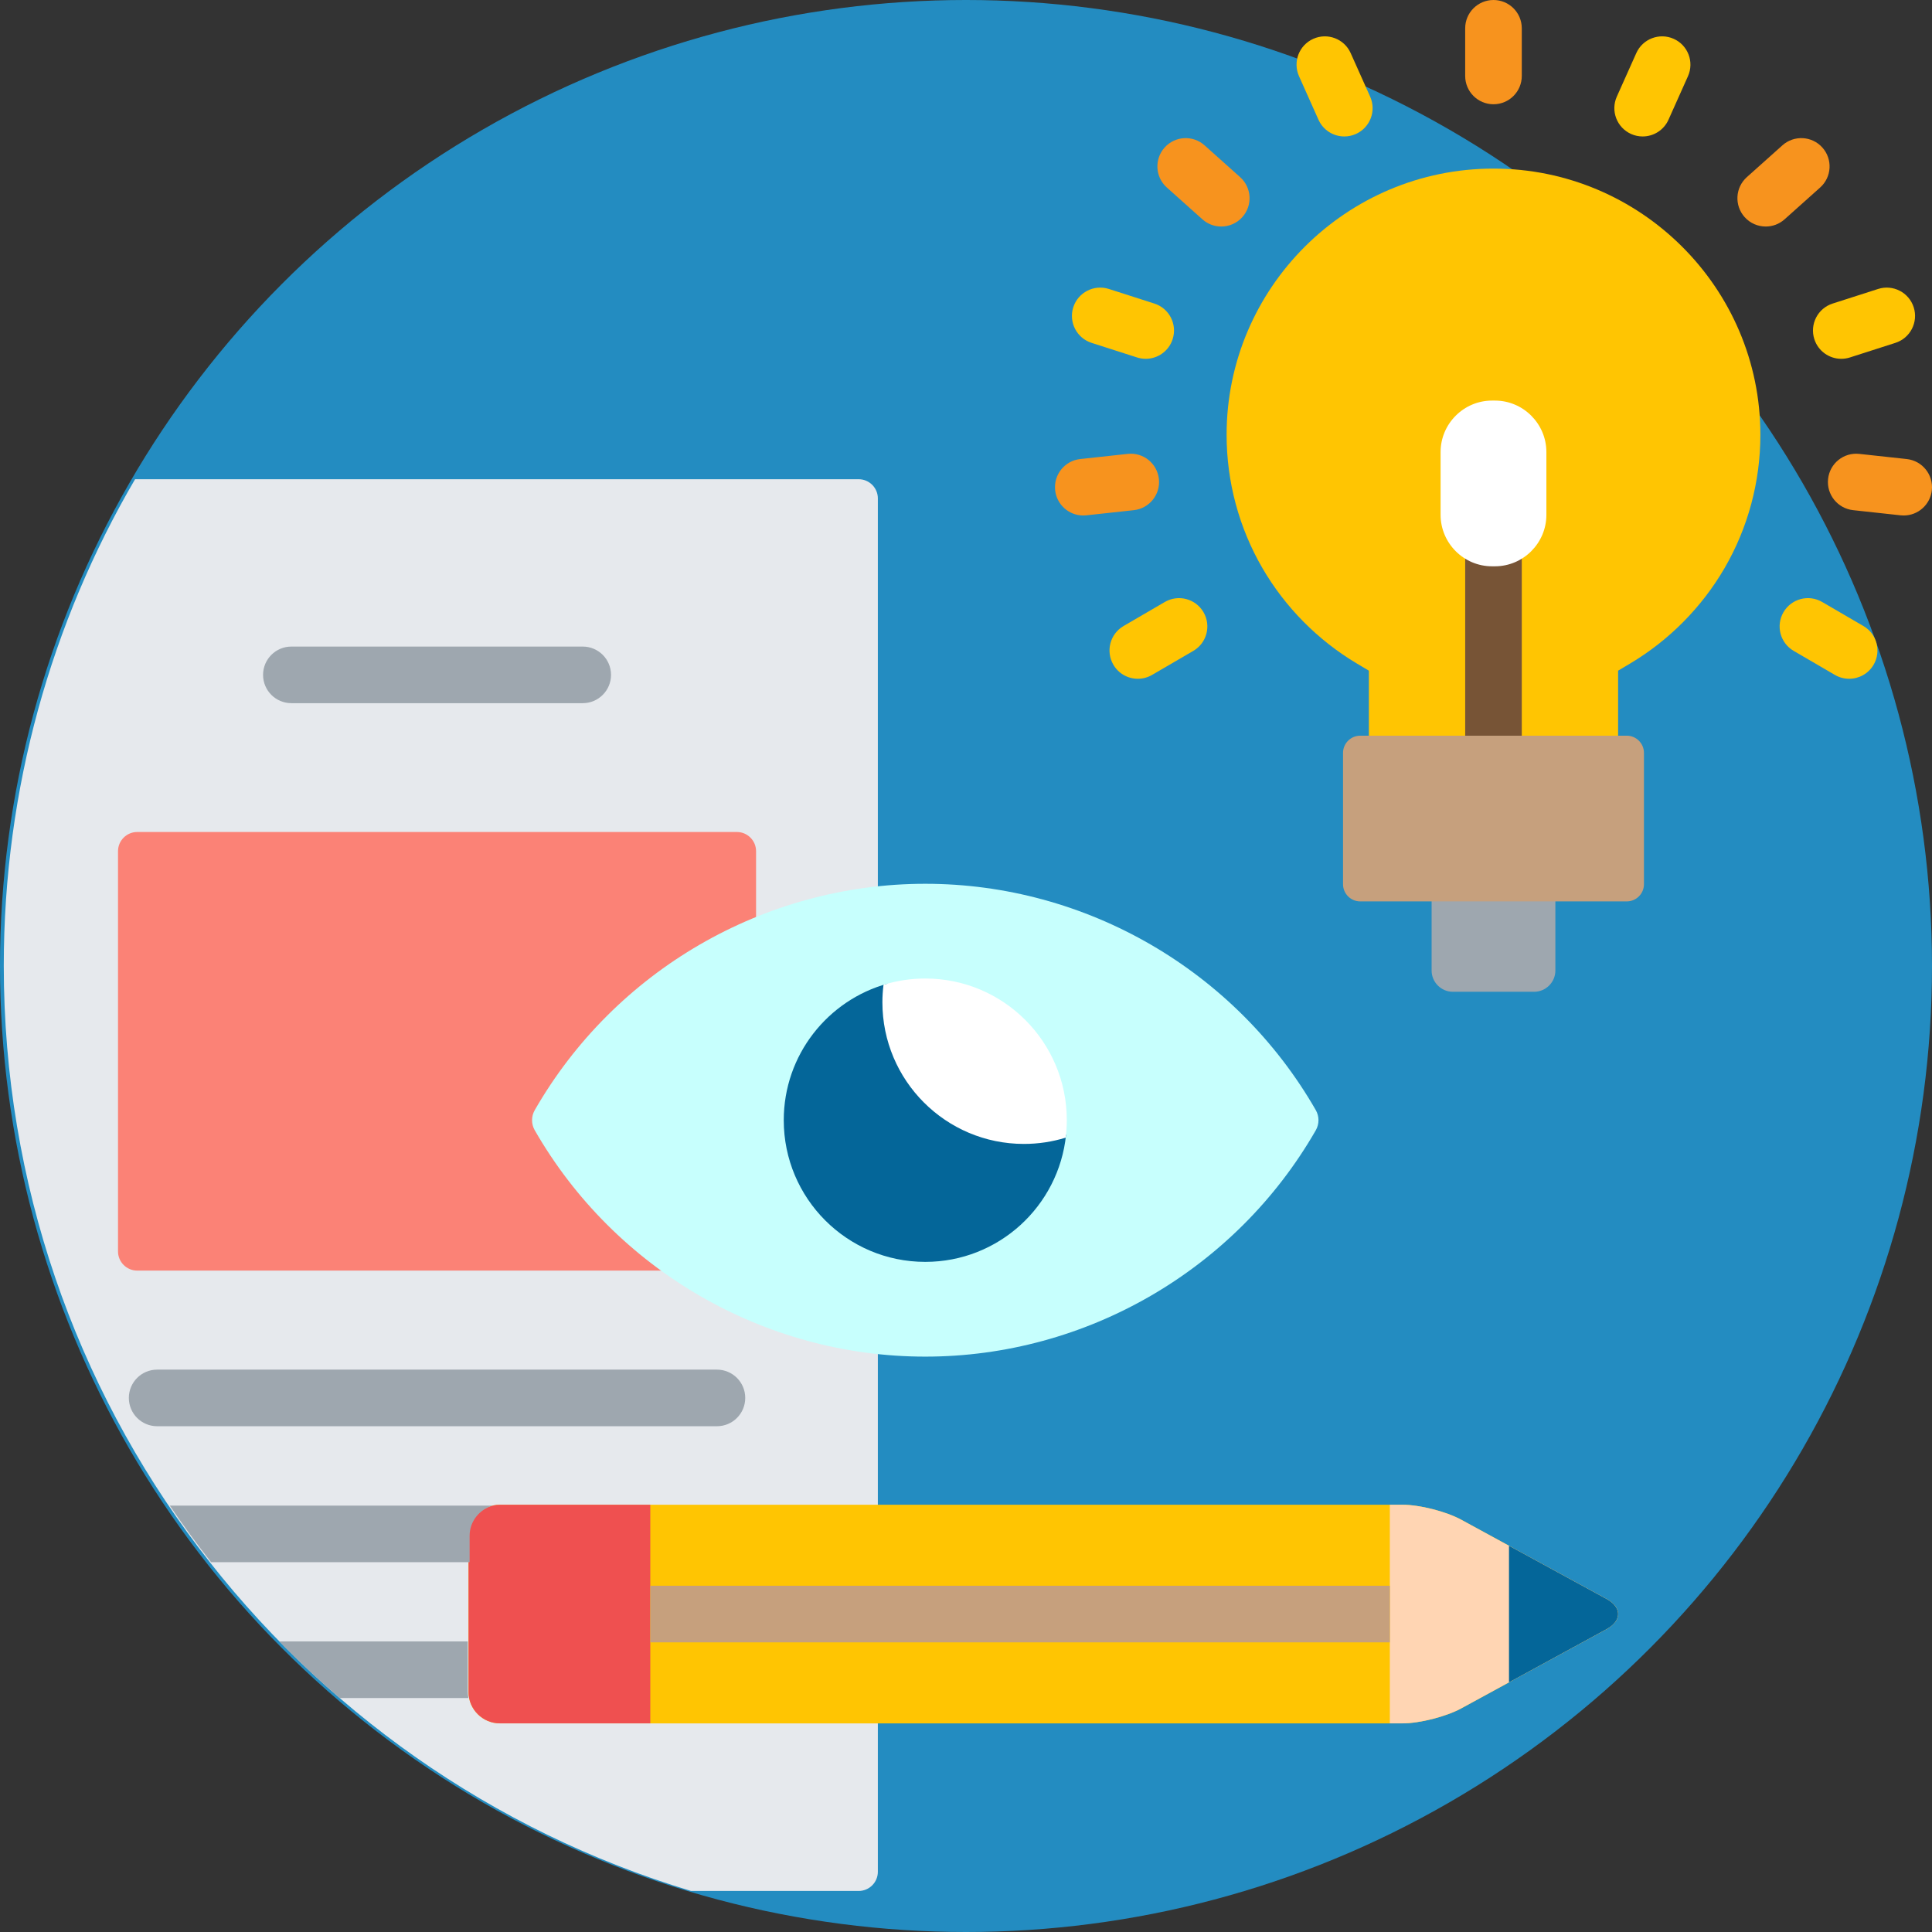
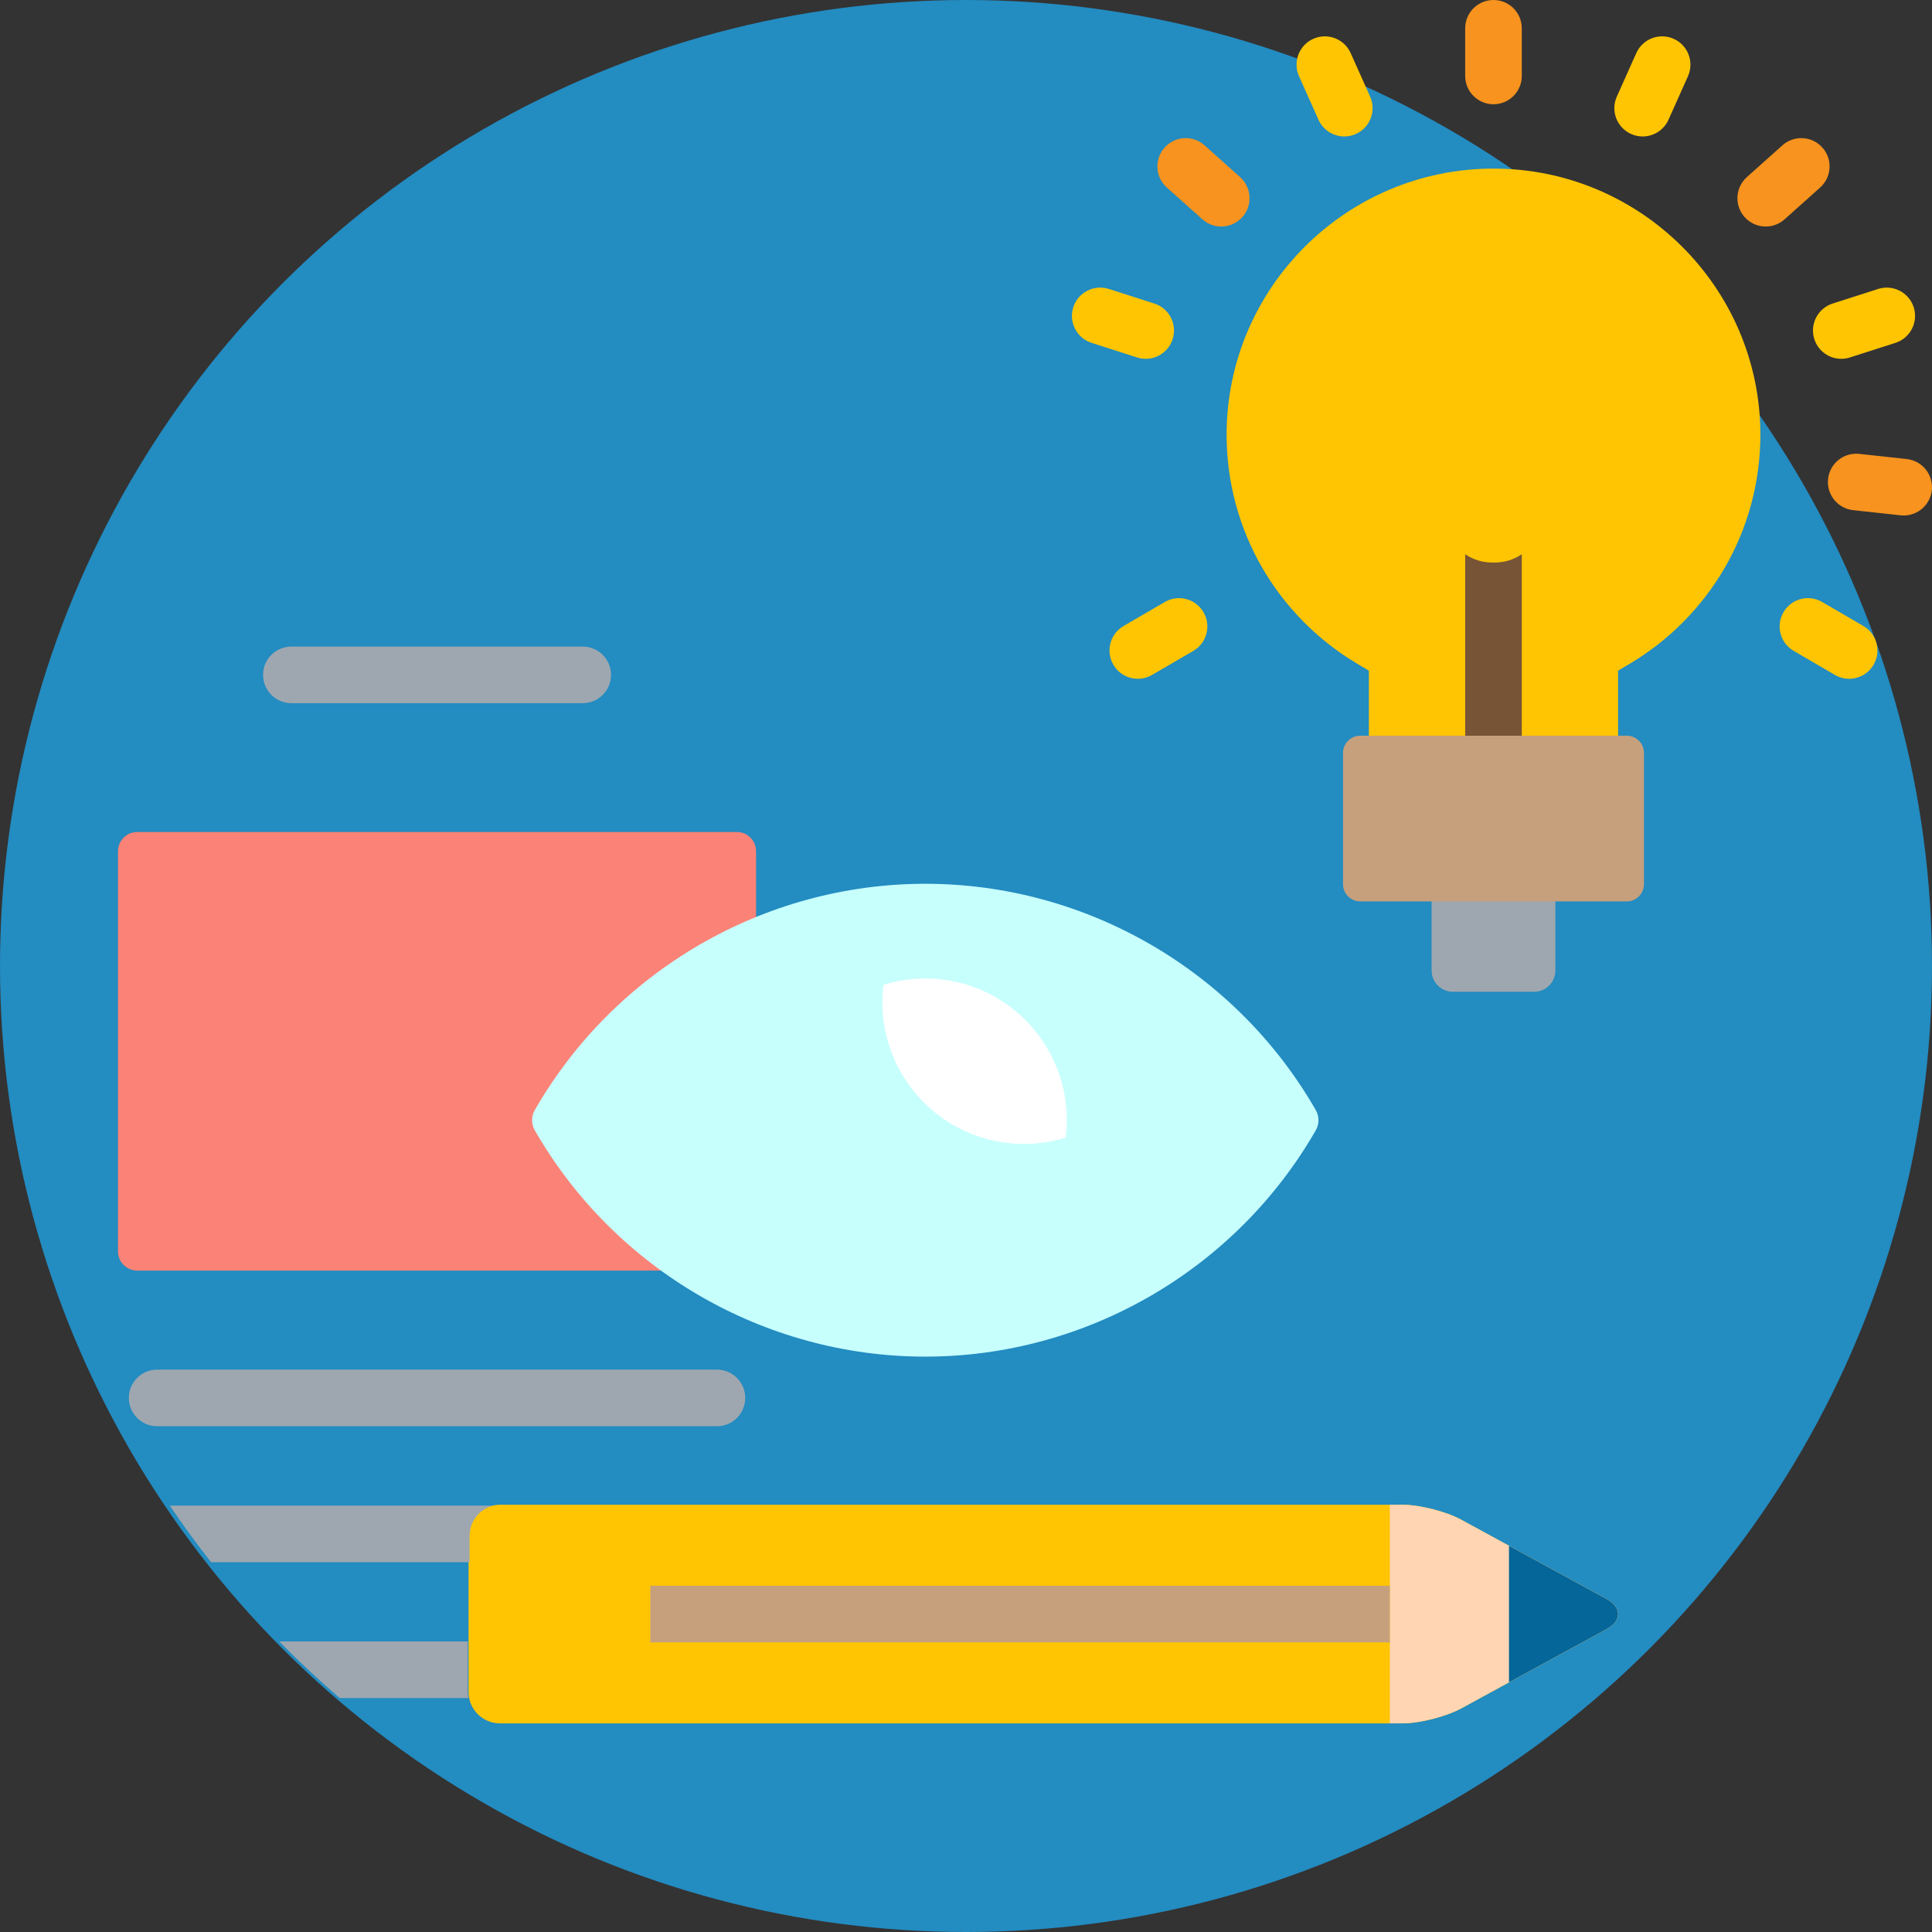
<svg xmlns="http://www.w3.org/2000/svg" width="512" height="512" viewBox="0 0 512 512" fill="none">
  <rect x="0" y="0" width="512" height="512" fill="#333333" stroke="none" />
  <g clip-path="url(#clip0)">
    <circle cx="256" cy="256" r="256" fill="#238CC1" />
-     <path fill-rule="evenodd" clip-rule="evenodd" d="M183.139 501.125C77.762 469.424 1 371.647 1 255.941C1 208.923 13.675 164.866 35.795 127H227.566C230.359 127 232.641 129.285 232.641 132.078V235.953C195.684 240.254 162.363 261.91 143.578 294.641C142.809 295.977 142.809 297.637 143.578 298.969C162.363 331.703 195.684 353.355 232.641 357.656V399.719H133.473C129.445 399.719 126.168 402.984 126.168 407.004V448.367C126.168 452.383 129.445 455.652 133.473 455.652H232.641V496.047C232.641 498.84 230.355 501.125 227.566 501.125H183.139Z" fill="#E6E9ED" />
    <path d="M142.578 299.031C141.809 297.695 141.809 296.035 142.578 294.699C155.859 271.559 176.406 253.957 200.363 244.102V225.566C200.363 222.773 198.082 220.488 195.289 220.488H36.352C33.562 220.488 31.277 222.773 31.277 225.566V331.645C31.277 334.438 33.562 336.723 36.352 336.723H176.91C163.074 326.941 151.27 314.172 142.578 299.031Z" fill="#FB8276" />
    <path d="M245.207 359.52C202.605 359.52 162.949 336.531 141.711 299.527C140.766 297.879 140.766 295.852 141.711 294.199C162.949 257.195 202.605 234.211 245.207 234.211C287.805 234.211 327.461 257.195 348.703 294.199C349.648 295.852 349.648 297.879 348.703 299.527C327.461 336.531 287.805 359.52 245.207 359.52Z" fill="#C7FFFD" />
-     <path d="M272.504 302.09C251.789 302.09 235 285.281 235 264.543C235 263.234 235.09 261.945 235.222 260.672C219.359 265.051 207.703 279.59 207.703 296.863C207.703 317.602 224.492 334.41 245.207 334.41C264.621 334.41 280.594 319.641 282.519 300.711C279.328 301.594 275.976 302.09 272.504 302.09Z" fill="#046699" />
    <path d="M245.207 259.316C241.351 259.316 237.637 259.902 234.137 260.98C233.953 262.5 233.844 264.039 233.844 265.605C233.844 286.344 250.637 303.152 271.347 303.152C275.203 303.152 278.922 302.57 282.418 301.488C282.605 299.973 282.715 298.434 282.715 296.863C282.715 276.125 265.918 259.316 245.207 259.316V259.316Z" fill="white" />
    <path d="M395.789 44.68C356.789 44.68 325.062 76.324 325.062 115.227C325.062 127.66 328.347 139.879 334.562 150.566C340.597 160.941 349.246 169.68 359.578 175.836L362.765 177.734V195.969H428.816V177.734L432.008 175.836C442.336 169.68 450.984 160.941 457.019 150.566C463.234 139.879 466.519 127.66 466.519 115.227C466.519 76.328 434.789 44.68 395.789 44.68V44.68Z" fill="#FFC502" />
    <path d="M396.183 149.07H395.394C392.761 149.07 390.316 148.258 388.289 146.871V195.969H403.289V146.871C401.265 148.258 398.816 149.07 396.183 149.07Z" fill="#775436" />
-     <path d="M395.394 106.16C387.902 106.16 381.773 112.301 381.773 119.801V136.434C381.773 143.934 387.902 150.074 395.394 150.074H396.183C403.675 150.074 409.808 143.934 409.808 136.434V119.801C409.808 112.301 403.675 106.16 396.183 106.16H395.394Z" fill="white" />
    <path d="M379.39 237.879V257.199C379.39 260.297 381.925 262.832 385.019 262.832H406.562C409.66 262.832 412.191 260.297 412.191 257.199V237.879H379.39Z" fill="#9EA7AF" />
    <path d="M435.664 234.332C435.664 236.836 433.621 238.879 431.125 238.879H360.457C357.961 238.879 355.918 236.836 355.918 234.332V199.515C355.918 197.015 357.961 194.969 360.457 194.969H431.125C433.621 194.969 435.664 197.015 435.664 199.515V234.332Z" fill="#C6A07D" />
    <path d="M395.789 27.629C391.648 27.629 388.289 24.27 388.289 20.129V7.5C388.289 3.355 391.648 0 395.789 0C399.933 0 403.289 3.355 403.289 7.5V20.129C403.289 24.27 399.933 27.629 395.789 27.629Z" fill="#F7931E" />
    <path d="M356.261 36.164C353.394 36.164 350.66 34.512 349.41 31.727L344.254 20.199C342.558 16.418 344.254 11.98 348.035 10.289C351.812 8.598 356.254 10.289 357.941 14.07L363.101 25.602C364.793 29.383 363.101 33.816 359.32 35.508C358.324 35.957 357.285 36.164 356.261 36.164Z" fill="#FFC502" />
    <path d="M323.644 60.031C321.867 60.031 320.078 59.402 318.648 58.121L309.222 49.691C306.133 46.934 305.871 42.191 308.629 39.102C311.39 36.016 316.133 35.75 319.219 38.512L328.644 46.941C331.734 49.699 332 54.441 329.238 57.531C327.758 59.188 325.703 60.031 323.644 60.031V60.031Z" fill="#F7931E" />
    <path d="M303.625 95.09C302.867 95.09 302.094 94.973 301.332 94.73L289.281 90.863C285.336 89.598 283.168 85.375 284.429 81.43C285.695 77.484 289.922 75.316 293.863 76.578L305.914 80.445C309.859 81.711 312.031 85.933 310.765 89.879C309.746 93.062 306.797 95.09 303.625 95.09V95.09Z" fill="#FFC502" />
-     <path d="M287.074 136.609C283.293 136.609 280.043 133.762 279.625 129.922C279.179 125.805 282.152 122.101 286.269 121.652L298.855 120.285C302.976 119.828 306.672 122.812 307.121 126.933C307.57 131.051 304.593 134.75 300.476 135.199L287.89 136.566C287.617 136.598 287.343 136.609 287.074 136.609V136.609Z" fill="#F7931E" />
    <path d="M301.535 179.883C298.957 179.883 296.441 178.551 295.051 176.156C292.965 172.578 294.176 167.988 297.754 165.902L308.687 159.531C312.265 157.449 316.855 158.656 318.941 162.238C321.027 165.816 319.816 170.41 316.238 172.492L305.304 178.863C304.117 179.555 302.82 179.883 301.535 179.883V179.883Z" fill="#FFC502" />
    <path d="M435.316 36.164C434.293 36.164 433.254 35.953 432.257 35.508C428.476 33.816 426.781 29.379 428.476 25.598L433.636 14.07C435.328 10.289 439.769 8.598 443.547 10.289C447.328 11.98 449.019 16.418 447.328 20.199L442.168 31.727C440.922 34.512 438.183 36.164 435.316 36.164V36.164Z" fill="#FFC502" />
    <path d="M467.937 60.031C465.879 60.031 463.824 59.188 462.343 57.531C459.582 54.441 459.847 49.703 462.933 46.941L472.359 38.512C475.449 35.75 480.187 36.016 482.949 39.102C485.711 42.191 485.445 46.93 482.359 49.691L472.933 58.121C471.504 59.402 469.714 60.031 467.937 60.031V60.031Z" fill="#F7931E" />
    <path d="M487.957 95.09C484.785 95.09 481.835 93.062 480.816 89.879C479.55 85.933 481.722 81.711 485.668 80.445L497.718 76.578C501.664 75.316 505.886 77.488 507.152 81.43C508.414 85.375 506.246 89.598 502.3 90.863L490.25 94.73C489.488 94.973 488.714 95.09 487.957 95.09Z" fill="#FFC502" />
    <path d="M504.507 136.609C504.238 136.609 503.964 136.598 503.687 136.566L491.105 135.199C486.988 134.75 484.011 131.051 484.46 126.93C484.906 122.812 488.597 119.836 492.726 120.285L505.308 121.652C509.429 122.101 512.402 125.801 511.957 129.922C511.535 133.762 508.285 136.609 504.507 136.609Z" fill="#F7931E" />
    <path d="M490.043 179.883C488.761 179.883 487.461 179.555 486.273 178.863L475.343 172.492C471.765 170.406 470.554 165.816 472.64 162.238C474.722 158.656 479.316 157.449 482.894 159.531L493.824 165.902C497.402 167.988 498.613 172.578 496.531 176.16C495.136 178.551 492.625 179.883 490.043 179.883Z" fill="#FFC502" />
    <path d="M154.43 186.348H77.215C73.074 186.348 69.715 182.988 69.715 178.848C69.715 174.703 73.074 171.348 77.215 171.348H154.43C158.57 171.348 161.93 174.703 161.93 178.848C161.93 182.988 158.57 186.348 154.43 186.348Z" fill="#9EA7AF" />
    <path d="M189.996 377.965H41.645C37.5 377.965 34.145 374.61 34.145 370.465C34.145 366.324 37.5 362.965 41.645 362.965H189.996C194.141 362.965 197.496 366.324 197.496 370.465C197.496 374.61 194.141 377.965 189.996 377.965Z" fill="#9EA7AF" />
    <path d="M132.473 456.707C127.906 456.707 124.168 452.98 124.168 448.422V407.062C124.168 402.504 127.906 398.777 132.473 398.777H371.668C376.234 398.777 383.254 400.566 387.262 402.75L425.808 423.769C429.816 425.957 429.816 429.531 425.808 431.719L387.262 452.734C383.254 454.922 376.234 456.711 371.668 456.711H132.473V456.707Z" fill="#FFC502" />
-     <path d="M124.168 407.062V448.422C124.168 452.98 127.906 456.707 132.473 456.707H172.336V398.777H132.473C127.906 398.777 124.168 402.504 124.168 407.062Z" fill="#EF5050" />
    <path d="M368.32 456.707H371.668C376.234 456.707 383.254 454.918 387.261 452.73L425.808 431.715C429.816 429.527 429.816 425.953 425.808 423.766L387.261 402.75C383.254 400.562 376.234 398.773 371.668 398.773H368.32V456.707Z" fill="#FFD5B3" />
    <path d="M399.898 445.844L425.808 431.715C429.812 429.531 429.812 425.953 425.808 423.769L399.898 409.64V445.844Z" fill="#046699" />
    <path d="M172.336 420.242H368.32V435.242H172.336V420.242Z" fill="#C6A07D" />
    <path fill-rule="evenodd" clip-rule="evenodd" d="M45 399L130.616 399C127.081 399.949 124.452 403.18 124.452 406.996V414H55.943C52.12 409.139 48.469 404.136 45 399Z" fill="#9EA7AF" />
-     <path fill-rule="evenodd" clip-rule="evenodd" d="M90.019 450C84.467 445.229 79.123 440.224 74 435H123.958V448.25C123.958 448.852 124.025 449.434 124.15 450H90.019Z" fill="#9EA7AF" />
+     <path fill-rule="evenodd" clip-rule="evenodd" d="M90.019 450C84.467 445.229 79.123 440.224 74 435H123.958V448.25C123.958 448.852 124.025 449.434 124.15 450Z" fill="#9EA7AF" />
  </g>
  <defs>
    <clipPath id="clip0">
      <rect width="512" height="512" fill="white" />
    </clipPath>
  </defs>
</svg>